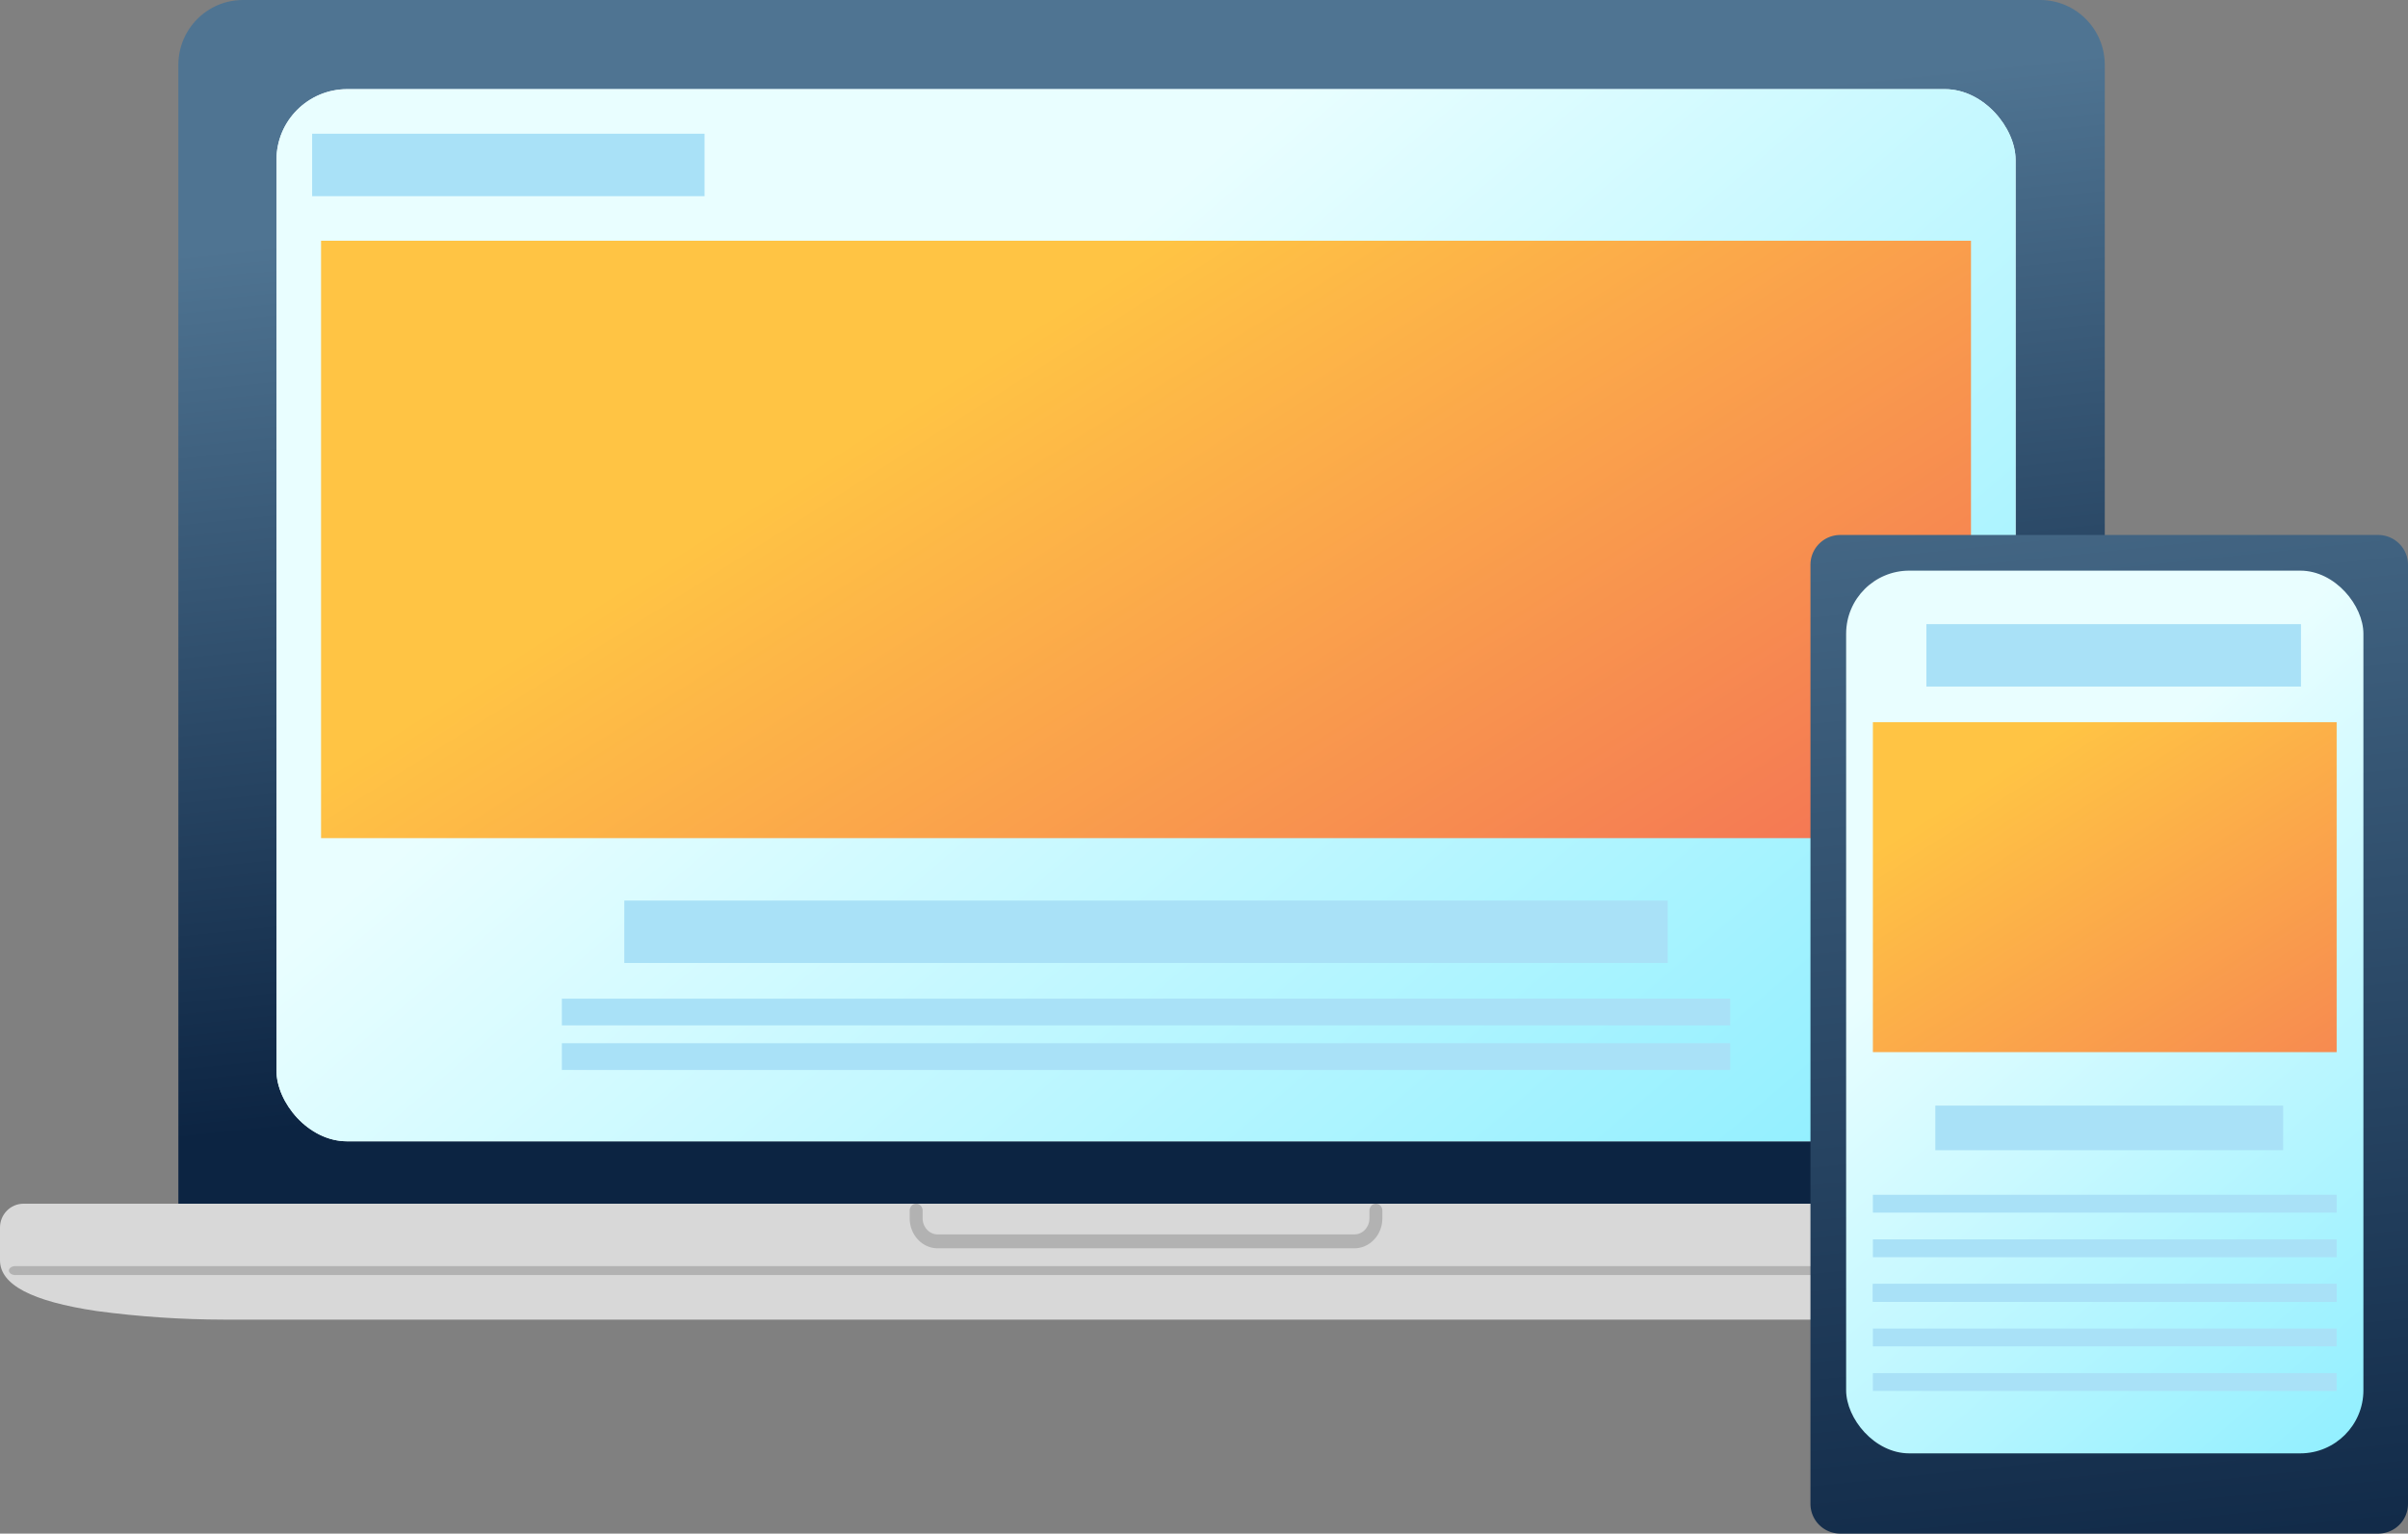
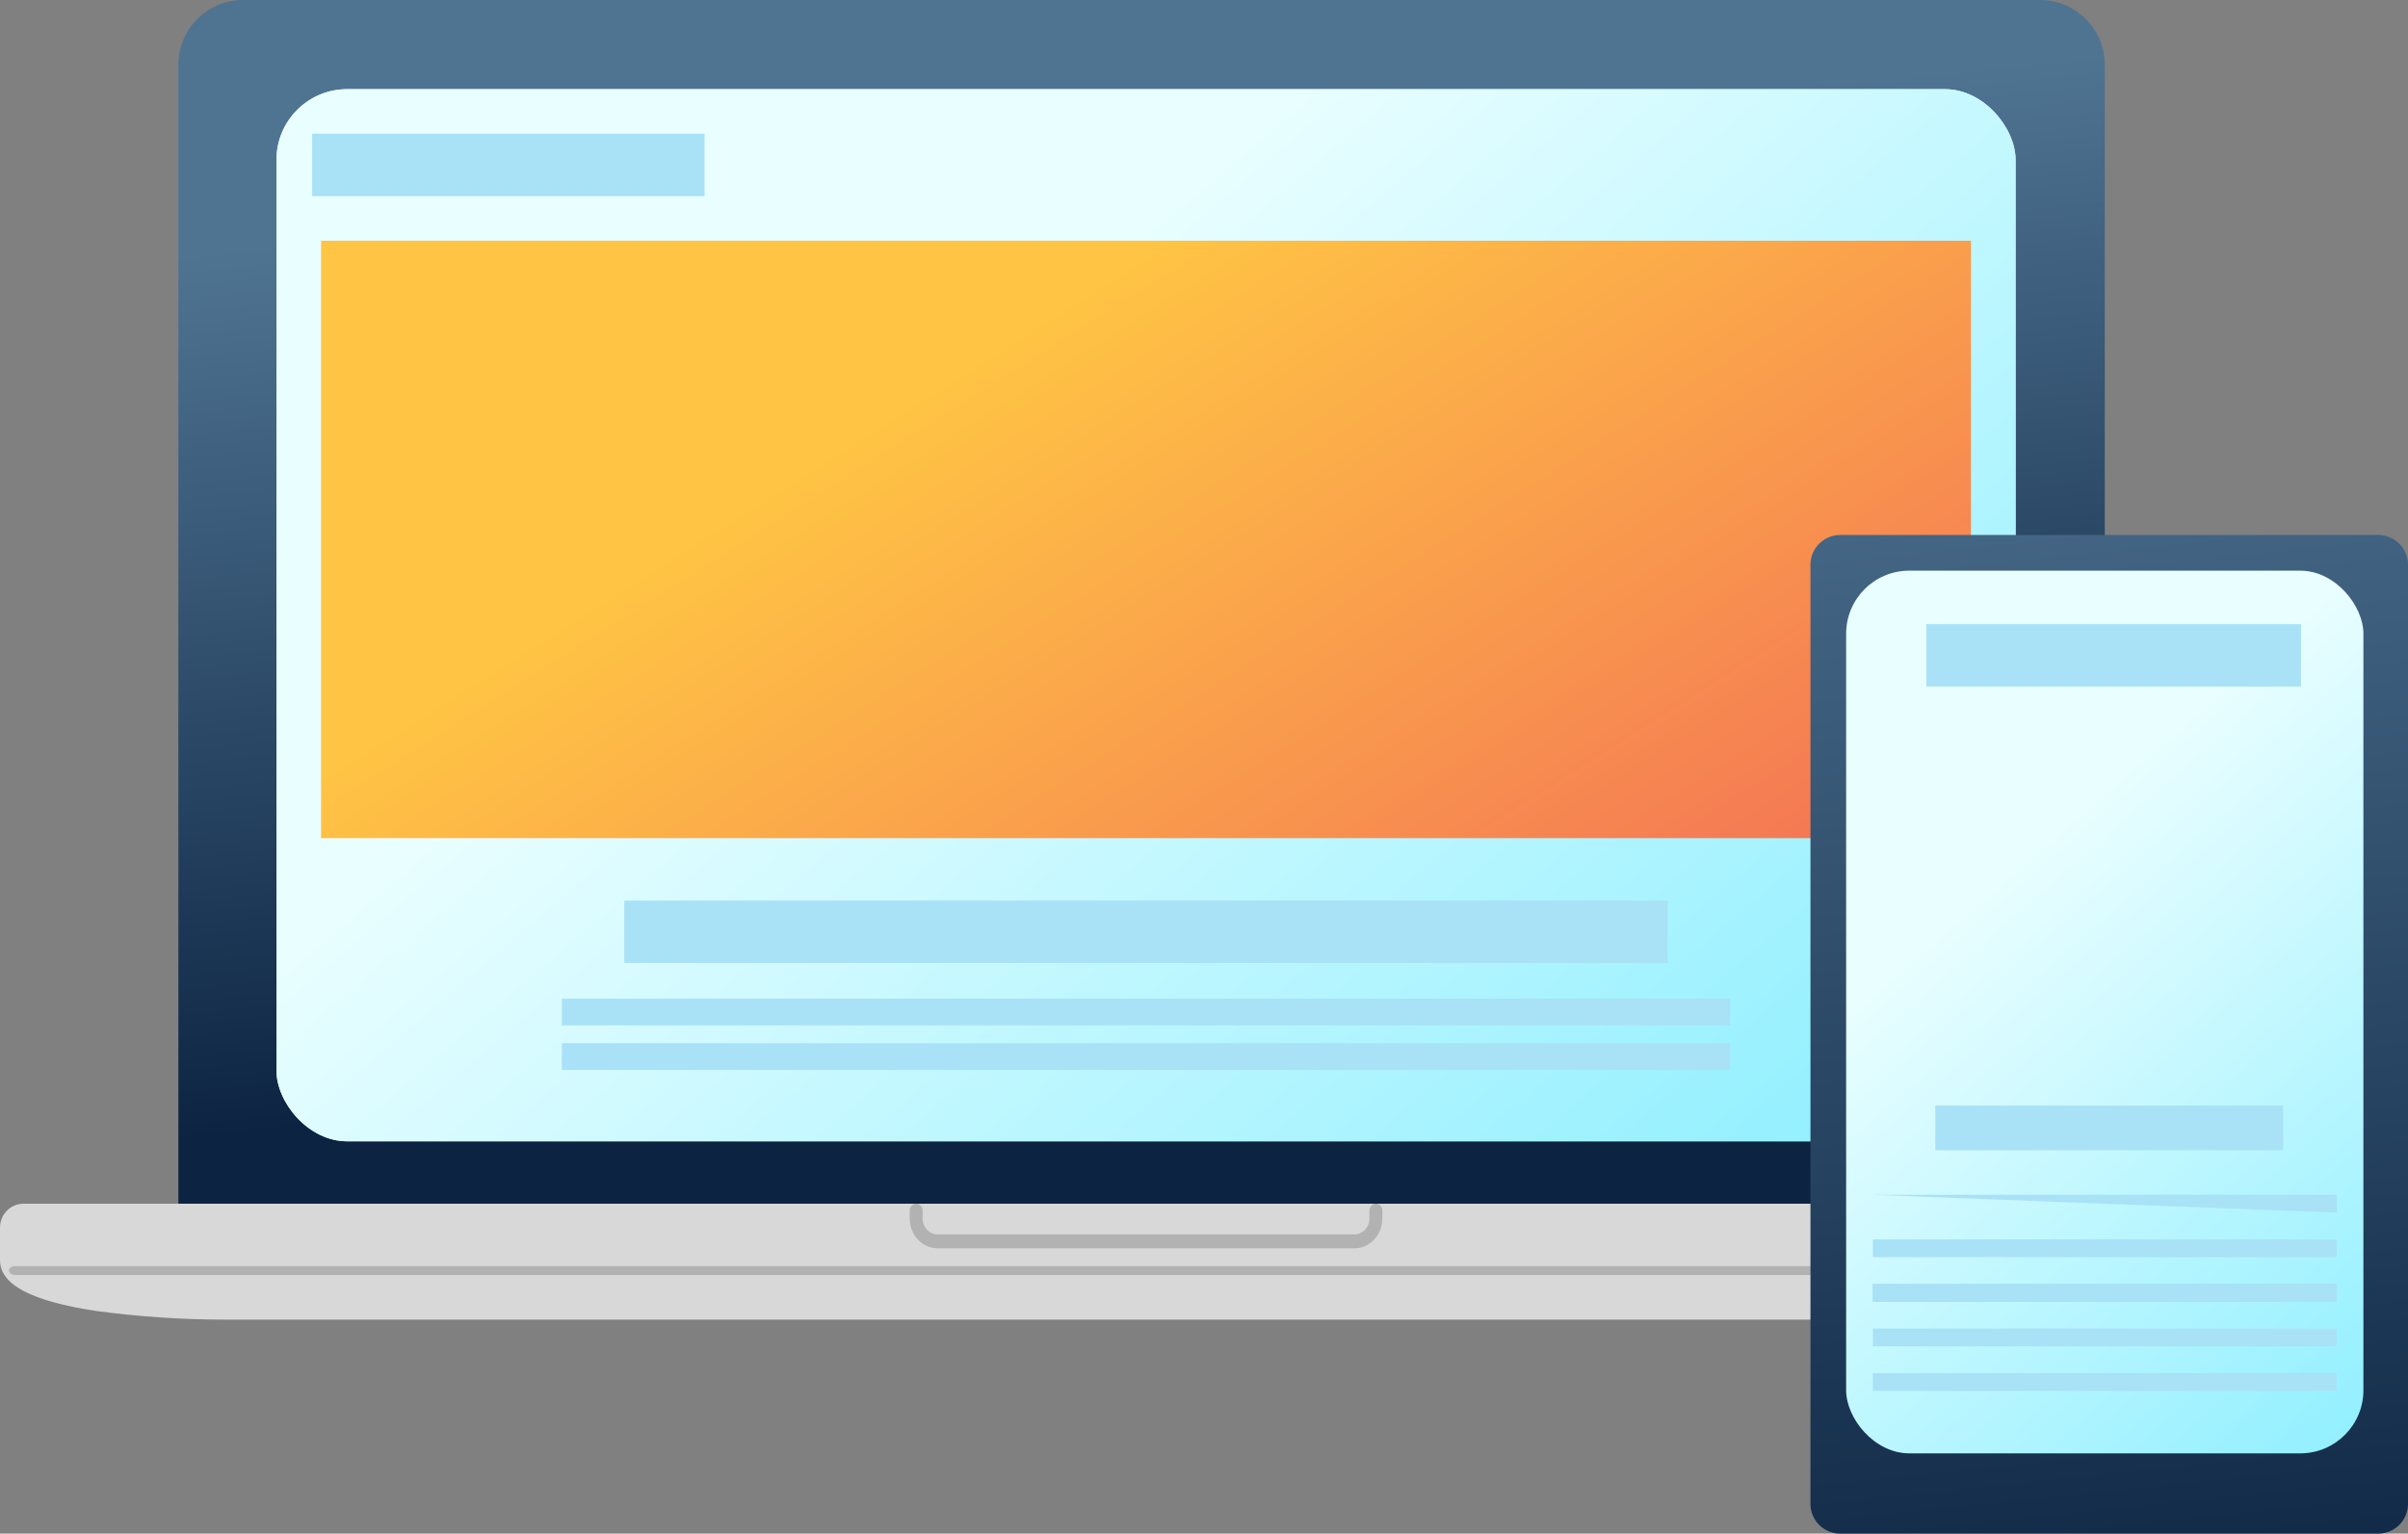
<svg xmlns="http://www.w3.org/2000/svg" width="270" height="172">
  <rect width="100%" height="100%" fill="#808080" stroke="none" />
  <defs>
    <linearGradient x1="54.613%" y1="80.659%" x2="44.052%" y2="12.64%" id="linearGradient-1">
      <stop stop-color="#0C2442" offset="0%" />
      <stop stop-color="#4F7492" offset="99.1%" />
    </linearGradient>
    <linearGradient x1="182.842%" y1="142.993%" x2="31.993%" y2="37.394%" id="linearGradient-2">
      <stop stop-color="#2ADEFF" offset=".4%" />
      <stop stop-color="#E9FEFF" offset="100%" />
    </linearGradient>
    <linearGradient x1="29.413%" y1="38.346%" x2="111.567%" y2="84.85%" id="linearGradient-3">
      <stop stop-color="#FFC444" offset="0%" />
      <stop stop-color="#F36F56" offset="99.6%" />
    </linearGradient>
    <linearGradient x1="53.955%" y1="113.963%" x2="45.149%" y2="-28.429%" id="linearGradient-4">
      <stop stop-color="#0C2442" offset="0%" />
      <stop stop-color="#4F7492" offset="99.1%" />
    </linearGradient>
    <linearGradient x1="127.296%" y1="202.204%" x2="39.522%" y2="29.368%" id="linearGradient-5">
      <stop stop-color="#2ADEFF" offset=".4%" />
      <stop stop-color="#E9FEFF" offset="100%" />
    </linearGradient>
    <linearGradient x1="22.109%" y1="19.215%" x2="133.411%" y2="142.063%" id="linearGradient-6">
      <stop stop-color="#FFC444" offset="0%" />
      <stop stop-color="#F36F56" offset="99.6%" />
    </linearGradient>
  </defs>
  <g id="colored" fill="none" fill-rule="evenodd">
    <g id="websites" transform="translate(0 -49)" fill-rule="nonzero">
      <path d="M228.755 49H27.245c-4 .005-7.24 3.254-7.245 7.264v135.01c0 .4.325.726.724.726h214.552c.4 0 .724-.325.724-.726V56.264c-.005-4.01-3.246-7.26-7.245-7.264z" id="Path" fill="url(#linearGradient-1)" />
      <path d="M253.362 184H2.638C1.182 184 0 185.197 0 186.674v3.668c0 2.743 3.544 4.605 10.835 5.695 4.733.635 9.501.957 14.276.963h205.778c4.775-.006 9.543-.328 14.276-.963 7.29-1.09 10.835-2.952 10.835-5.695v-3.668c0-1.477-1.182-2.673-2.638-2.674z" id="Path" fill="#D8D8D8" />
      <path d="M255.275 191H1.725c-.4 0-.725.224-.725.5s.325.5.725.5h253.55c.4 0 .725-.224.725-.5s-.325-.5-.725-.5zm-152.55-7a.699.699 0 0 0-.513.228.81.81 0 0 0-.212.551v.853c.002 1.859 1.402 3.366 3.131 3.368h46.737c1.729-.002 3.13-1.508 3.132-3.368v-.853c0-.43-.324-.779-.725-.779-.4 0-.724.349-.724.78v.852c-.001 1-.754 1.809-1.683 1.81h-46.734c-.929-.002-1.681-.811-1.682-1.81v-.853a.81.81 0 0 0-.213-.552.7.7 0 0 0-.514-.227z" id="Path" fill="#B2B2B2" />
      <rect id="Rectangle" fill="#EAF7FA" x="31" y="59" width="195" height="118" rx="7.926" />
      <rect id="Rectangle" fill="url(#linearGradient-2)" x="31" y="59" width="195" height="118" rx="7.926" />
      <path id="Rectangle" fill="url(#linearGradient-3)" d="M36 76h185v67H36z" />
      <path id="Rectangle" fill="#A9E1F7" d="M70 150h117v7H70zM35 64h44v7H35zm28 97h131v3H63zm0 5h131v3H63z" />
      <path d="M266.654 109h-60.308a3.34 3.34 0 0 0-3.346 3.335v105.33a3.34 3.34 0 0 0 3.346 3.335h60.308a3.34 3.34 0 0 0 3.346-3.335V112.343a3.33 3.33 0 0 0-.977-2.363 3.35 3.35 0 0 0-2.369-.98z" id="Path" fill="url(#linearGradient-4)" />
      <rect id="Rectangle" fill="url(#linearGradient-5)" x="207" y="113" width="58" height="99" rx="7.08" />
-       <path id="Rectangle" fill="url(#linearGradient-6)" d="M210 130h52v37h-52z" />
-       <path id="Rectangle" fill="#A9E1F7" d="M217 173h39v5h-39zm-1-54h42v7h-42zm-6 64h52v2h-52zm0 5h52v2h-52zm0 5h52v2h-52z" />
+       <path id="Rectangle" fill="#A9E1F7" d="M217 173h39v5h-39zm-1-54h42v7h-42zm-6 64h52v2zm0 5h52v2h-52zm0 5h52v2h-52z" />
      <path id="Rectangle" fill="#A9E1F7" d="M210 193h52v2h-52zm0 5h52v2h-52zm0 5h52v2h-52z" />
    </g>
  </g>
</svg>